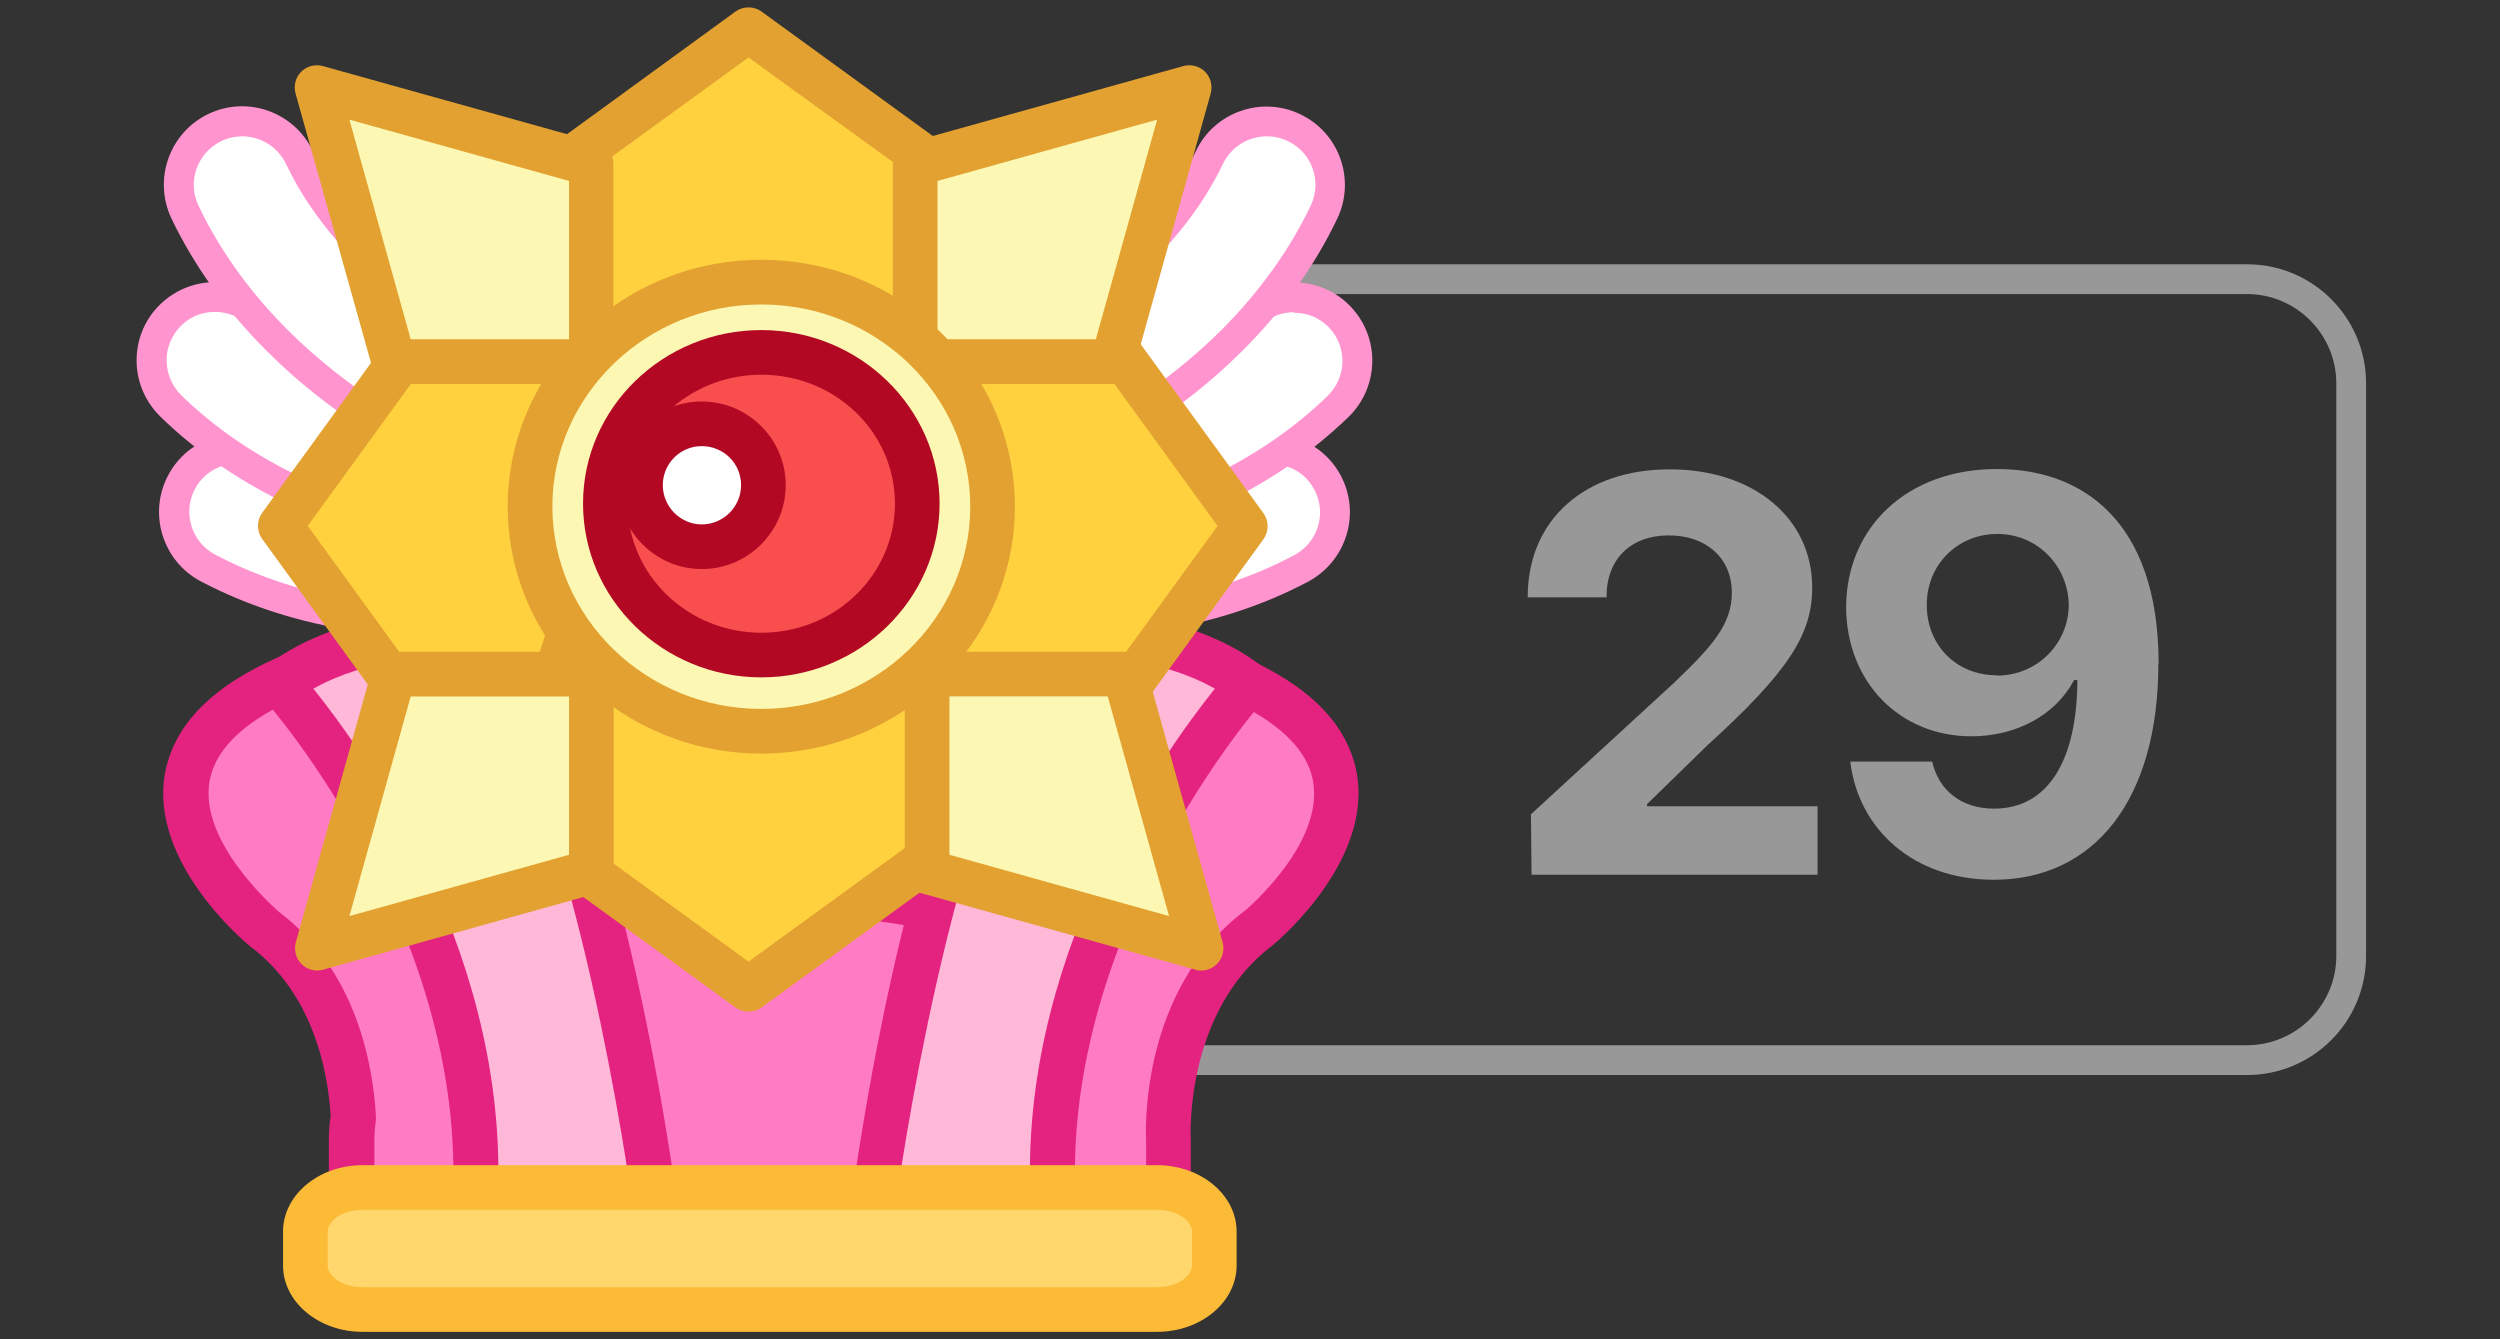
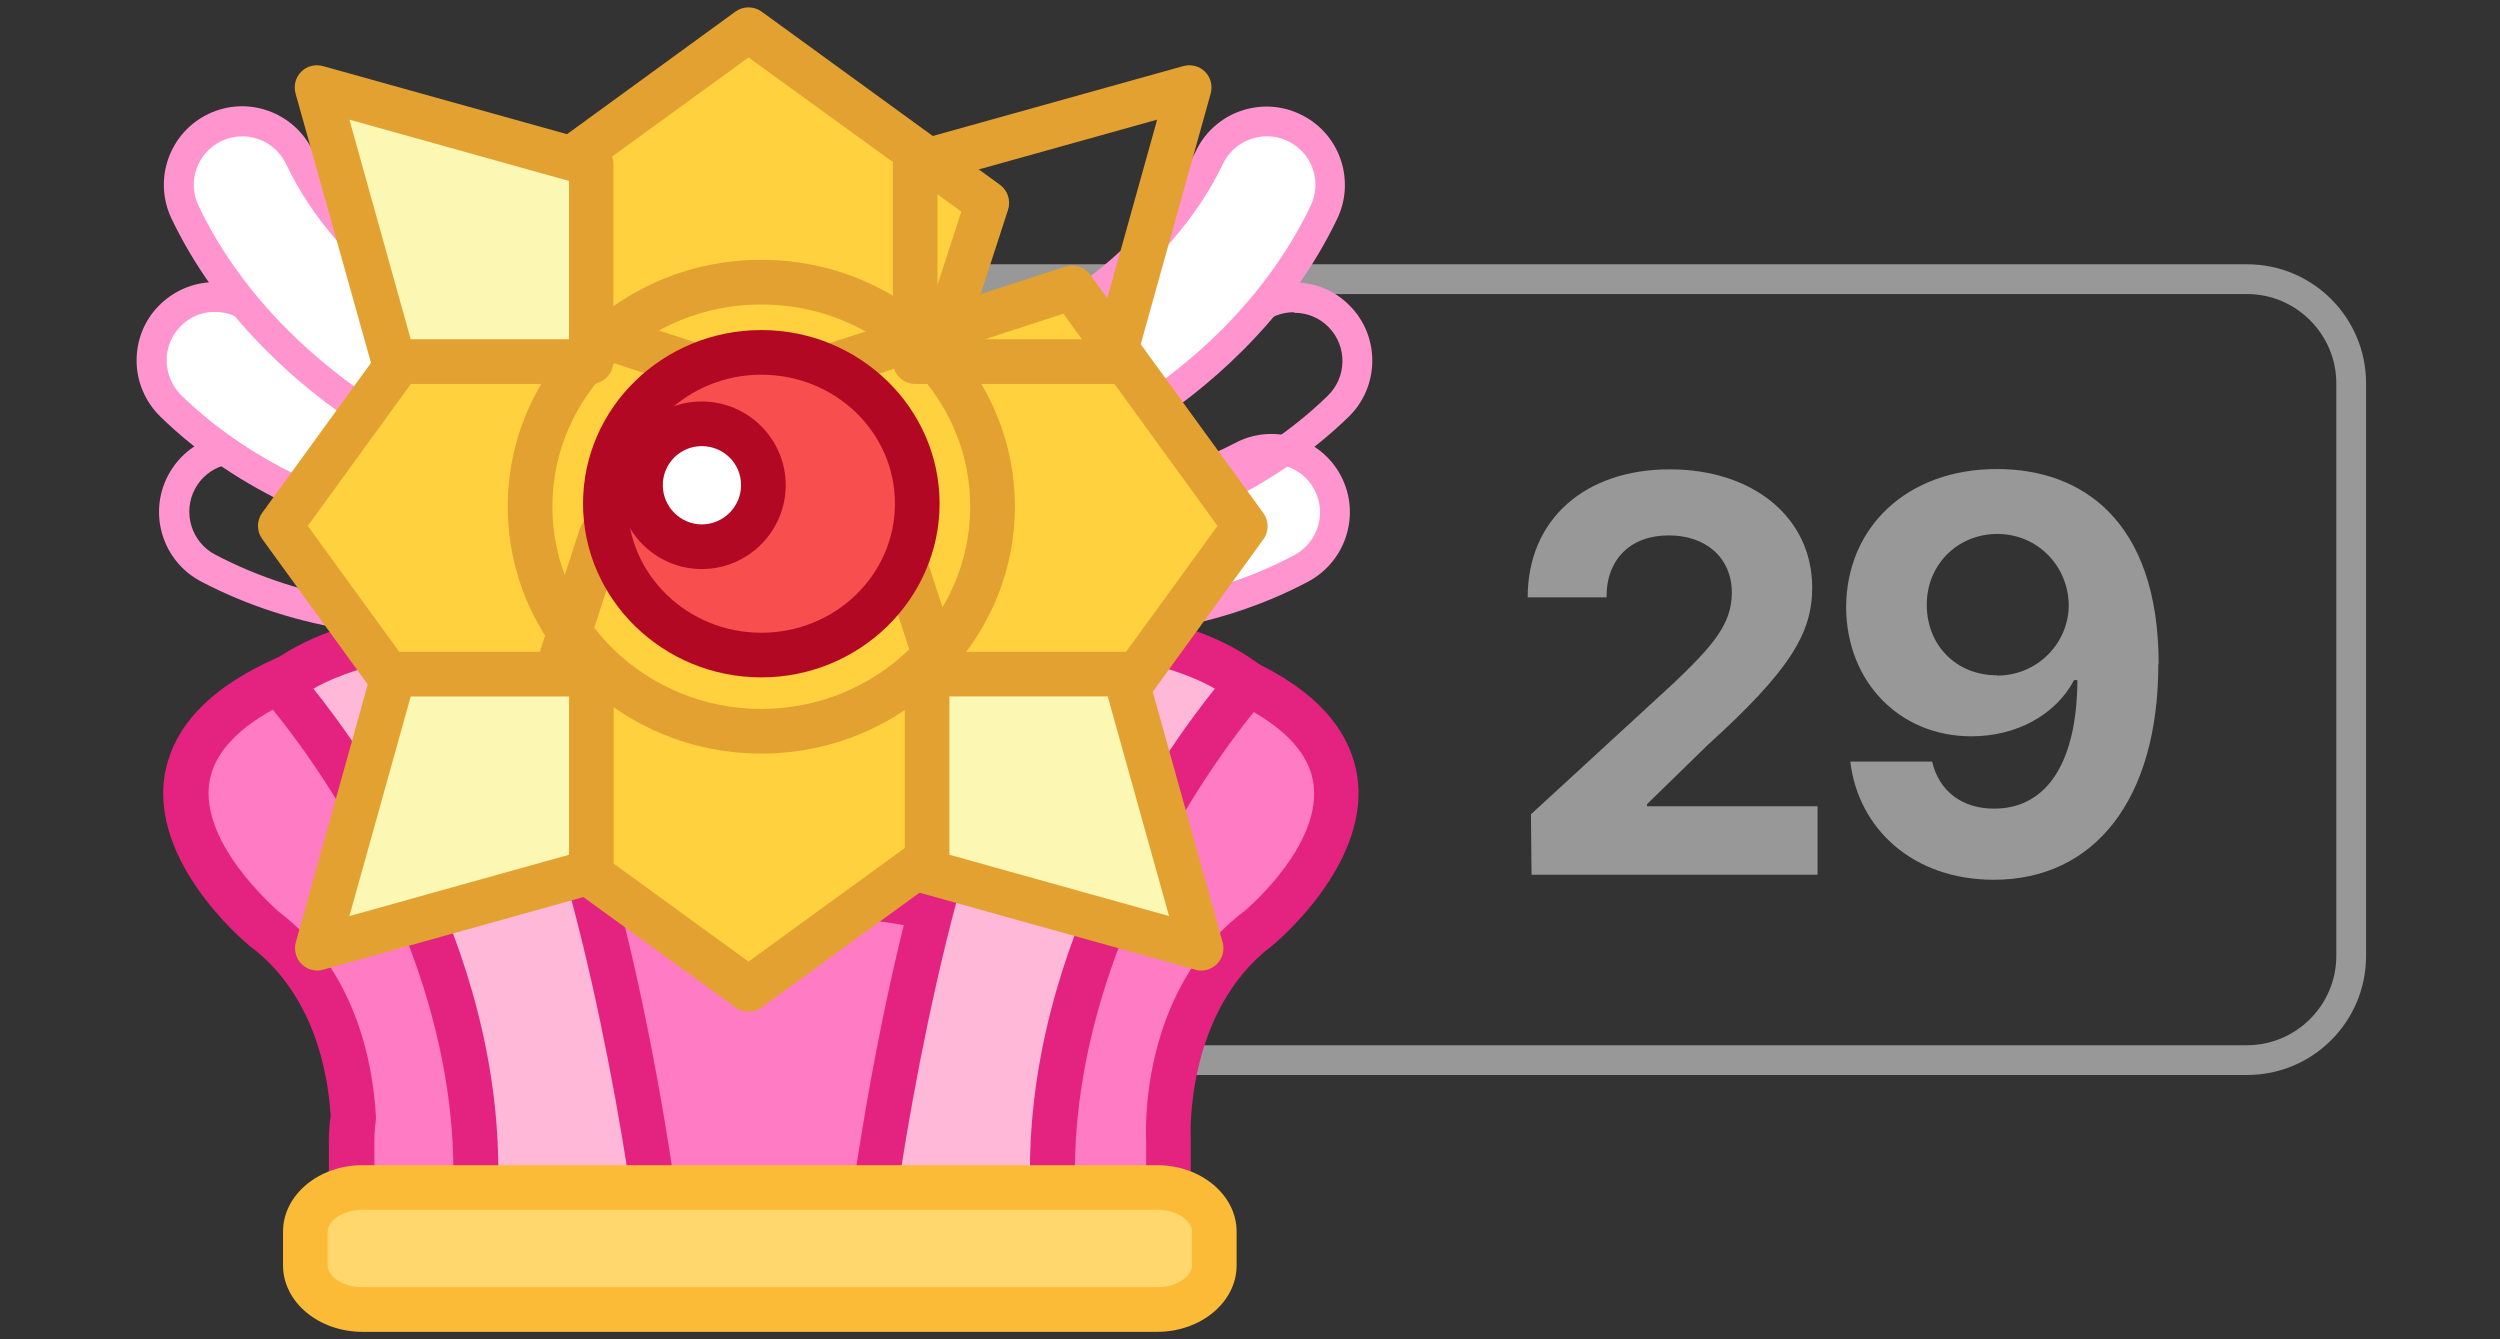
<svg xmlns="http://www.w3.org/2000/svg" id="_레이어_2" viewBox="0 0 84 45">
  <rect x="0" y="0" width="84" height="45" fill="#333333" stroke="none" />
  <defs>
    <style>.cls-1{fill:#f94e4e;}.cls-2{fill:#fff;}.cls-3{fill:#ffd76c;}.cls-4{fill:#ffd13e;}.cls-5{fill:#ffb8d8;}.cls-6{fill:#fcbb37;}.cls-7{fill:#ff94cf;}.cls-8{fill:#fcf8b4;}.cls-9{fill:#ff7bc3;}.cls-10{fill:#989898;}.cls-11{fill:#b20824;}.cls-12{fill:#e2a130;}.cls-13{fill:#e42380;}.cls-14{fill:#231815;opacity:0;}</style>
  </defs>
  <g id="_레이어_1-2">
    <g>
      <rect class="cls-14" width="84" height="45" />
      <path class="cls-10" d="M75.5,9.88c1.65,0,3,1.35,3,3v19.24c0,1.65-1.35,3-3,3H30.52c-1.65,0-3-1.35-3-3V12.88c0-1.65,1.35-3,3-3h44.98m0-1H30.52c-2.21,0-4,1.79-4,4v19.24c0,2.21,1.79,4,4,4h44.98c2.21,0,4-1.79,4-4V12.88c0-2.21-1.79-4-4-4h0Z" />
      <g>
        <path class="cls-10" d="M51.44,27.36l4.82-4.43c1.25-1.2,1.93-1.94,1.93-3.01,0-1.2-.9-1.94-2.13-1.93-1.26,0-2.09,.79-2.08,2.08h-2.65c0-2.63,1.94-4.3,4.77-4.3s4.79,1.64,4.79,3.97c0,1.53-.74,2.78-3.51,5.29l-2.04,1.99v.07h5.73v2.3h-9.61l-.02-2.02Z" />
        <path class="cls-10" d="M72.52,22.31c0,4.56-2.15,7.25-5.53,7.25-2.7,0-4.55-1.7-4.82-3.97h2.75c.23,.99,1,1.58,2.08,1.58,1.83,0,2.79-1.64,2.8-4.32h-.11c-.63,1.19-1.96,1.89-3.45,1.89-2.41,0-4.19-1.82-4.21-4.32,0-2.7,2.05-4.67,5.08-4.66,2.78,0,5.42,1.67,5.42,6.55Zm-5.42,.39c1.36,0,2.41-1.09,2.41-2.38-.02-1.28-1.02-2.37-2.39-2.38-1.37,0-2.39,1.06-2.38,2.39,0,1.33,.97,2.36,2.36,2.36Z" />
      </g>
      <g>
        <g>
          <g>
            <path class="cls-2" d="M38.68,20.71c-3.07,.46-5.5,0-5.65-.03-1.16-.23-1.91-1.34-1.68-2.5,.23-1.15,1.34-1.9,2.49-1.68,.08,.02,4.26,.76,7.88-1.17,1.04-.55,2.33-.16,2.88,.88,.55,1.04,.16,2.33-.88,2.88-1.7,.91-3.46,1.38-5.04,1.62Z" />
            <path class="cls-7" d="M35.91,21.41c-1.65,0-2.79-.21-2.97-.24-.69-.13-1.29-.53-1.68-1.11-.39-.58-.53-1.28-.4-1.97,.28-1.42,1.66-2.35,3.08-2.08,.04,0,4.07,.73,7.55-1.12,.62-.33,1.33-.4,2.01-.19,.67,.21,1.22,.66,1.55,1.28,.68,1.28,.19,2.87-1.09,3.56-1.56,.83-3.31,1.39-5.21,1.67h0c-1.04,.15-2.01,.21-2.84,.21Zm2.77-.7h0Zm-5.24-3.75c-.76,0-1.45,.54-1.6,1.32-.08,.43,0,.86,.25,1.22,.24,.36,.61,.61,1.04,.69,.1,.02,2.49,.47,5.48,.03h0c1.78-.27,3.43-.79,4.88-1.57,.79-.42,1.1-1.41,.67-2.2-.2-.38-.54-.67-.96-.79-.42-.13-.86-.09-1.24,.12-3.82,2.03-8.17,1.23-8.21,1.22-.1-.02-.21-.03-.31-.03Z" />
          </g>
          <g>
-             <path class="cls-2" d="M40.57,16.6c-2.82,1.3-5.28,1.53-5.43,1.55-1.17,.1-2.21-.76-2.31-1.93-.1-1.17,.76-2.2,1.92-2.31,.08,0,4.3-.46,7.24-3.32,.84-.82,2.19-.8,3.01,.04,.82,.84,.8,2.19-.04,3.01-1.38,1.34-2.94,2.29-4.39,2.96Z" />
            <path class="cls-7" d="M34.95,18.66c-1.35,0-2.5-1.03-2.62-2.39-.13-1.44,.94-2.72,2.38-2.86,.04,0,4.1-.42,6.94-3.18,.5-.49,1.18-.73,1.87-.74,.7,.01,1.36,.29,1.85,.8,1.01,1.04,.98,2.71-.06,3.72-1.27,1.23-2.79,2.26-4.53,3.06-2.75,1.26-5.14,1.55-5.59,1.59-.08,0-.16,.01-.24,.01Zm8.53-8.17c-.43,0-.83,.16-1.14,.46-3.1,3.01-7.51,3.46-7.55,3.46-.89,.08-1.55,.88-1.47,1.77,.08,.89,.87,1.55,1.77,1.48,.26-.03,2.61-.28,5.27-1.5h0c1.64-.75,3.07-1.71,4.25-2.86,.65-.63,.66-1.66,.04-2.3-.3-.31-.71-.49-1.15-.49h-.02Z" />
          </g>
          <g>
            <path class="cls-2" d="M41.4,11.44c-2.19,2.2-4.42,3.27-4.56,3.34-1.06,.51-2.33,.05-2.84-1.01-.5-1.06-.06-2.33,1-2.84,.08-.04,3.87-1.93,5.64-5.63,.51-1.06,1.78-1.51,2.84-1.01,1.06,.51,1.51,1.78,1.01,2.84-.83,1.74-1.96,3.17-3.09,4.3Z" />
            <path class="cls-7" d="M35.93,15.48c-.98,0-1.93-.55-2.38-1.5-.62-1.31-.07-2.88,1.23-3.5,.04-.02,3.7-1.83,5.4-5.4,.62-1.31,2.2-1.87,3.51-1.24,1.31,.62,1.87,2.2,1.24,3.51-.76,1.59-1.83,3.09-3.19,4.44h0c-2.19,2.19-4.44,3.31-4.69,3.44-.36,.17-.75,.26-1.13,.26Zm6.64-10.9c-.61,0-1.2,.34-1.48,.93-1.85,3.87-5.83,5.85-5.87,5.87-.8,.39-1.15,1.36-.76,2.17,.39,.81,1.36,1.16,2.17,.77,.23-.11,2.34-1.17,4.42-3.24h0c1.27-1.28,2.28-2.68,2.99-4.17,.39-.81,.04-1.79-.77-2.17-.23-.11-.46-.16-.7-.16Zm-1.17,6.85h0Z" />
          </g>
          <g>
-             <path class="cls-2" d="M12.02,20.71c3.07,.46,5.5,0,5.65-.03,1.16-.23,1.91-1.34,1.68-2.5-.23-1.15-1.34-1.9-2.49-1.68-.08,.02-4.26,.76-7.88-1.17-1.04-.55-2.33-.16-2.88,.88-.55,1.04-.16,2.33,.88,2.88,1.7,.91,3.46,1.38,5.04,1.62Z" />
            <path class="cls-7" d="M14.79,21.41c-.84,0-1.8-.05-2.84-.21h0c-1.9-.28-3.65-.85-5.21-1.67-1.28-.68-1.77-2.28-1.09-3.56,.33-.62,.88-1.08,1.55-1.28,.67-.2,1.38-.14,2,.19,3.48,1.85,7.51,1.13,7.55,1.12,1.42-.27,2.8,.66,3.08,2.08,.13,.69,0,1.39-.4,1.97-.39,.58-.99,.98-1.68,1.11-.18,.03-1.32,.24-2.98,.24Zm-2.69-1.2c2.93,.43,5.23,.02,5.48-.03,.43-.08,.8-.33,1.04-.69,.24-.36,.33-.8,.25-1.22-.17-.88-1.03-1.46-1.91-1.29-.04,0-4.39,.81-8.21-1.22-.38-.2-.83-.25-1.24-.12-.42,.13-.76,.41-.96,.79-.42,.79-.12,1.78,.67,2.2,1.46,.77,3.1,1.3,4.88,1.57h0Z" />
          </g>
          <g>
            <path class="cls-2" d="M10.13,16.6c2.82,1.3,5.28,1.53,5.43,1.55,1.17,.1,2.21-.76,2.31-1.93,.11-1.17-.76-2.2-1.92-2.31-.08,0-4.3-.46-7.24-3.32-.84-.82-2.19-.8-3.01,.04-.82,.84-.8,2.19,.04,3.01,1.38,1.34,2.94,2.29,4.39,2.96Z" />
            <path class="cls-7" d="M15.76,18.66c-.08,0-.16,0-.24-.01-.46-.04-2.85-.33-5.6-1.59-1.74-.8-3.27-1.83-4.53-3.06-.5-.49-.79-1.15-.8-1.85-.01-.7,.25-1.37,.74-1.87,.49-.5,1.15-.79,1.85-.8,.7,0,1.37,.25,1.87,.74,2.84,2.76,6.9,3.18,6.94,3.18,1.44,.13,2.51,1.42,2.38,2.86-.06,.7-.39,1.33-.93,1.78-.48,.4-1.07,.61-1.68,.61ZM7.22,10.48h-.02c-.44,0-.84,.18-1.14,.49-.3,.31-.47,.72-.46,1.16s.18,.84,.49,1.15c1.18,1.15,2.61,2.11,4.25,2.86h0c2.66,1.22,5.01,1.48,5.27,1.5,.43,.03,.85-.09,1.19-.37,.33-.28,.54-.67,.58-1.1,.08-.89-.58-1.69-1.47-1.77-.04,0-4.44-.45-7.55-3.46-.31-.3-.71-.46-1.14-.46Z" />
          </g>
          <g>
            <path class="cls-2" d="M9.3,11.44c2.19,2.2,4.42,3.27,4.55,3.34,1.06,.51,2.33,.05,2.84-1.01,.51-1.06,.06-2.33-1-2.84-.08-.04-3.87-1.93-5.64-5.63-.51-1.06-1.78-1.51-2.84-1.01s-1.51,1.78-1.01,2.84c.83,1.74,1.96,3.17,3.09,4.3Z" />
            <path class="cls-7" d="M14.77,15.48c-.39,0-.77-.09-1.13-.26-.25-.12-2.5-1.24-4.69-3.44h0c-1.36-1.36-2.43-2.85-3.19-4.44-.62-1.31-.07-2.88,1.24-3.51s2.88-.07,3.51,1.24c1.7,3.56,5.37,5.38,5.4,5.4,1.3,.62,1.86,2.2,1.23,3.5-.3,.63-.83,1.11-1.49,1.35-.29,.1-.58,.15-.88,.15ZM8.14,4.58c-.23,0-.47,.05-.7,.16-.81,.39-1.16,1.36-.77,2.17,.71,1.49,1.71,2.89,2.99,4.17h0c2.08,2.08,4.19,3.13,4.42,3.24,.39,.19,.83,.21,1.24,.06,.41-.15,.74-.44,.93-.83,.39-.81,.04-1.78-.77-2.17-.04-.02-4.01-1.96-5.87-5.87-.28-.59-.87-.93-1.48-.93Z" />
          </g>
        </g>
        <g>
          <path class="cls-9" d="M33.29,20.91l-2.35,9.53c-1.05-.22-2.16-.34-3.31-.34h-4.2c-1.13,0-2.21,.12-3.24,.33l-2.35-9.52c-18.96,2.1-8.99,10.29-8.99,10.29,2.45,1.85,2.92,4.88,3.01,6.32-.04,.27-.06,.53-.06,.81v3.43h27.46v-3.43s-.28-4.64,3.02-7.13c0,0,9.98-8.19-8.99-10.29Z" />
          <path class="cls-13" d="M39.26,42.5H11.8c-.41,0-.75-.34-.75-.75v-3.43c0-.28,.02-.56,.06-.83-.09-1.47-.57-4.09-2.7-5.69-.18-.14-3.7-3.08-2.77-6.22,.84-2.83,4.81-4.6,12.12-5.41,.38-.04,.72,.2,.81,.57l2.18,8.83c.89-.14,1.78-.22,2.68-.22h4.2c.92,0,1.84,.08,2.75,.22l2.18-8.84c.09-.36,.44-.6,.81-.57,7.31,.81,11.28,2.58,12.12,5.41,.93,3.14-2.59,6.08-2.74,6.2-2.95,2.22-2.75,6.46-2.74,6.5v3.47c0,.41-.33,.75-.75,.75Zm-26.71-1.5h25.96v-2.68c-.01-.16-.26-5.03,3.32-7.72,0,0,2.88-2.41,2.23-4.6-.43-1.44-2.56-3.33-10.19-4.27l-2.19,8.89c-.1,.39-.48,.64-.88,.55-1.03-.22-2.09-.33-3.15-.33h-4.2c-1.03,0-2.07,.11-3.09,.31-.4,.08-.78-.16-.88-.55l-2.19-8.87c-7.63,.93-9.77,2.83-10.19,4.27-.64,2.16,2.23,4.59,2.25,4.62,2.62,1.97,3.18,5.14,3.28,6.86,0,.05,0,.1,0,.15-.03,.23-.05,.47-.05,.7v2.68Z" />
        </g>
        <g>
          <path class="cls-5" d="M41.93,22.99s-7.62,8.42-6.45,18.53l-6.21-.52s2.18-16.79,6.33-19.78c0,0,3.95-.1,6.33,1.77Z" />
          <path class="cls-13" d="M35.48,42.26s-.04,0-.06,0l-6.21-.52c-.2-.02-.39-.12-.52-.28-.13-.16-.19-.36-.16-.57,.23-1.75,2.35-17.2,6.64-20.29,.12-.09,.27-.14,.42-.14,.17,0,4.25-.08,6.81,1.93,.16,.13,.27,.32,.28,.53s-.05,.41-.19,.57c-.07,.08-7.37,8.3-6.26,17.94,.03,.22-.05,.45-.21,.61-.14,.15-.34,.23-.54,.23Zm-5.36-1.95l4.53,.38c-.57-8.41,4.45-15.41,6.17-17.55-1.8-1.03-4.21-1.16-4.96-1.17-2.92,2.48-5.03,13.38-5.74,18.34Z" />
        </g>
        <g>
          <path class="cls-5" d="M9.41,22.99s7.62,8.42,6.45,18.53l6.21-.52s-2.18-16.79-6.33-19.78c0,0-3.95-.1-6.33,1.77Z" />
          <path class="cls-13" d="M15.87,42.26c-.2,0-.4-.08-.54-.23-.16-.16-.23-.38-.21-.61,1.11-9.65-6.19-17.86-6.26-17.94-.14-.15-.21-.36-.19-.57,.02-.21,.12-.4,.28-.53,2.56-2.01,6.64-1.93,6.81-1.93,.15,0,.3,.05,.42,.14,4.29,3.09,6.41,18.54,6.64,20.29,.03,.2-.03,.41-.16,.57-.13,.16-.32,.26-.52,.28l-6.21,.52s-.04,0-.06,0Zm-5.34-19.12c1.72,2.14,6.74,9.14,6.17,17.55l4.53-.38c-.71-4.97-2.81-15.86-5.74-18.34-.76,.02-3.16,.15-4.96,1.17Z" />
        </g>
        <g>
          <path class="cls-3" d="M40.8,42.52c0,.82-.86,1.48-1.92,1.48H12.18c-1.06,0-1.92-.66-1.92-1.48v-1.14c0-.82,.86-1.48,1.92-1.48h26.7c1.06,0,1.92,.66,1.92,1.48v1.14Z" />
          <path class="cls-6" d="M38.88,44.75H12.18c-1.47,0-2.67-1-2.67-2.23v-1.14c0-1.23,1.2-2.23,2.67-2.23h26.7c1.47,0,2.67,1,2.67,2.23v1.14c0,1.23-1.2,2.23-2.67,2.23Zm-26.7-4.1c-.69,0-1.17,.38-1.17,.73v1.14c0,.35,.48,.73,1.17,.73h26.7c.69,0,1.17-.38,1.17-.73v-1.14c0-.35-.48-.73-1.17-.73H12.18Z" />
        </g>
        <g>
          <polygon class="cls-4" points="20.2 16.25 17.14 6.82 25.15 1 33.17 6.82 30.11 16.25 20.2 16.25" />
          <path class="cls-12" d="M30.11,17h-9.91c-.32,0-.61-.21-.71-.52l-3.06-9.42c-.1-.31,0-.65,.27-.84L24.71,.39c.26-.19,.62-.19,.88,0l8.01,5.82c.26,.19,.37,.53,.27,.84l-3.06,9.42c-.1,.31-.39,.52-.71,.52Zm-9.36-1.5h8.82l2.73-8.39L25.15,1.93l-7.13,5.18,2.72,8.39Z" />
        </g>
        <g>
          <polygon class="cls-4" points="26.58 12.73 36.01 9.66 41.83 17.68 36.01 25.69 26.58 22.63 26.58 12.73" />
          <path class="cls-12" d="M36.01,26.44c-.08,0-.16-.01-.23-.04l-9.42-3.06c-.31-.1-.52-.39-.52-.71V12.73c0-.32,.21-.61,.52-.71l9.43-3.06c.31-.1,.65,0,.84,.27l5.82,8.01c.19,.26,.19,.62,0,.88l-5.82,8.02c-.14,.2-.37,.31-.61,.31Zm-8.67-4.36l8.39,2.72,5.18-7.13-5.18-7.13-8.39,2.73v8.82Z" />
        </g>
        <g>
          <polygon class="cls-4" points="24.66 22.63 15.24 25.69 9.41 17.68 15.24 9.66 24.66 12.73 24.66 22.63" />
          <path class="cls-12" d="M15.24,26.44c-.24,0-.46-.11-.61-.31l-5.82-8.02c-.19-.26-.19-.62,0-.88l5.82-8.02c.19-.26,.53-.37,.84-.27l9.42,3.06c.31,.1,.52,.39,.52,.71v9.91c0,.32-.21,.61-.52,.71l-9.42,3.06c-.08,.02-.15,.04-.23,.04Zm-4.9-8.77l5.18,7.13,8.39-2.72V13.27l-8.39-2.73-5.18,7.13Zm14.32,4.95h0Z" />
        </g>
        <g>
          <polygon class="cls-4" points="30.11 18 33.17 27.42 25.15 33.24 17.14 27.42 20.2 18 30.11 18" />
          <path class="cls-12" d="M25.15,33.99c-.15,0-.31-.05-.44-.14l-8.02-5.82c-.26-.19-.37-.53-.27-.84l3.06-9.42c.1-.31,.39-.52,.71-.52h9.91c.32,0,.61,.21,.71,.52l3.06,9.42c.1,.31,0,.65-.27,.84l-8.01,5.82c-.13,.1-.29,.14-.44,.14Zm-7.13-6.86l7.13,5.18,7.13-5.18-2.73-8.39h-8.82l-2.72,8.39Z" />
        </g>
        <g>
-           <polygon class="cls-8" points="37.4 12.15 30.75 12.15 30.75 5.51 39.96 2.94 37.4 12.15" />
          <path class="cls-12" d="M37.39,12.9h-6.64c-.41,0-.75-.34-.75-.75V5.51c0-.34,.22-.63,.55-.72l9.21-2.57c.26-.07,.54,0,.73,.19,.19,.19,.26,.47,.19,.73l-2.57,9.21c-.09,.32-.39,.55-.72,.55Zm-5.89-1.5h5.32l2.06-7.38-7.38,2.06v5.32Z" />
        </g>
        <g>
          <polygon class="cls-8" points="13.22 12.15 19.87 12.15 19.87 5.51 10.66 2.94 13.22 12.15" />
          <path class="cls-12" d="M19.87,12.9h-6.64c-.34,0-.63-.22-.72-.55L9.93,3.14c-.07-.26,0-.54,.19-.73,.19-.19,.47-.26,.73-.19l9.21,2.57c.32,.09,.55,.39,.55,.72v6.64c0,.41-.34,.75-.75,.75Zm-6.08-1.5h5.33V6.08l-7.38-2.06,2.06,7.38Z" />
        </g>
        <g>
-           <path class="cls-8" d="M33.35,17.02c0,4.17-3.48,7.55-7.77,7.55s-7.77-3.38-7.77-7.55,3.48-7.54,7.77-7.54,7.77,3.38,7.77,7.54Z" />
          <path class="cls-12" d="M25.58,25.32c-4.7,0-8.52-3.72-8.52-8.3s3.82-8.29,8.52-8.29,8.52,3.72,8.52,8.29-3.82,8.3-8.52,8.3Zm0-15.09c-3.87,0-7.02,3.05-7.02,6.79s3.15,6.8,7.02,6.8,7.02-3.05,7.02-6.8-3.15-6.79-7.02-6.79Z" />
        </g>
        <g>
          <path class="cls-1" d="M30.82,16.92c0,2.81-2.34,5.09-5.24,5.09s-5.24-2.28-5.24-5.09,2.34-5.08,5.24-5.08,5.24,2.28,5.24,5.08Z" />
          <path class="cls-11" d="M25.58,22.76c-3.3,0-5.99-2.62-5.99-5.84s2.69-5.83,5.99-5.83,5.99,2.62,5.99,5.83-2.69,5.84-5.99,5.84Zm0-10.17c-2.47,0-4.49,1.94-4.49,4.33s2.01,4.34,4.49,4.34,4.49-1.94,4.49-4.34-2.01-4.33-4.49-4.33Z" />
        </g>
        <g>
          <path class="cls-2" d="M25.64,16.3c0,1.14-.93,2.07-2.07,2.07s-2.07-.93-2.07-2.07,.92-2.06,2.07-2.06,2.07,.92,2.07,2.06Z" />
          <path class="cls-11" d="M23.58,19.12c-1.55,0-2.81-1.26-2.81-2.82s1.26-2.81,2.81-2.81,2.82,1.26,2.82,2.81-1.26,2.82-2.82,2.82Zm0-4.13c-.73,0-1.31,.59-1.31,1.31s.59,1.32,1.31,1.32,1.32-.59,1.32-1.32-.59-1.31-1.32-1.31Z" />
        </g>
        <g>
          <polygon class="cls-8" points="37.79 22.65 31.14 22.65 31.14 29.29 40.36 31.86 37.79 22.65" />
          <path class="cls-12" d="M40.36,32.61c-.07,0-.13,0-.2-.03l-9.21-2.57c-.32-.09-.55-.39-.55-.72v-6.64c0-.41,.34-.75,.75-.75h6.64c.34,0,.63,.22,.72,.55l2.57,9.21c.07,.26,0,.54-.19,.73-.14,.14-.33,.22-.53,.22Zm-8.46-3.89l7.38,2.06-2.06-7.38h-5.32v5.32Z" />
        </g>
        <g>
          <polygon class="cls-8" points="13.22 22.65 19.87 22.65 19.87 29.29 10.66 31.86 13.22 22.65" />
          <path class="cls-12" d="M10.66,32.61c-.2,0-.39-.08-.53-.22-.19-.19-.26-.47-.19-.73l2.57-9.21c.09-.32,.39-.55,.72-.55h6.64c.41,0,.75,.34,.75,.75v6.64c0,.34-.22,.63-.55,.72l-9.21,2.57c-.07,.02-.13,.03-.2,.03Zm3.14-9.21l-2.06,7.38,7.38-2.06v-5.32h-5.33Z" />
        </g>
      </g>
    </g>
  </g>
</svg>